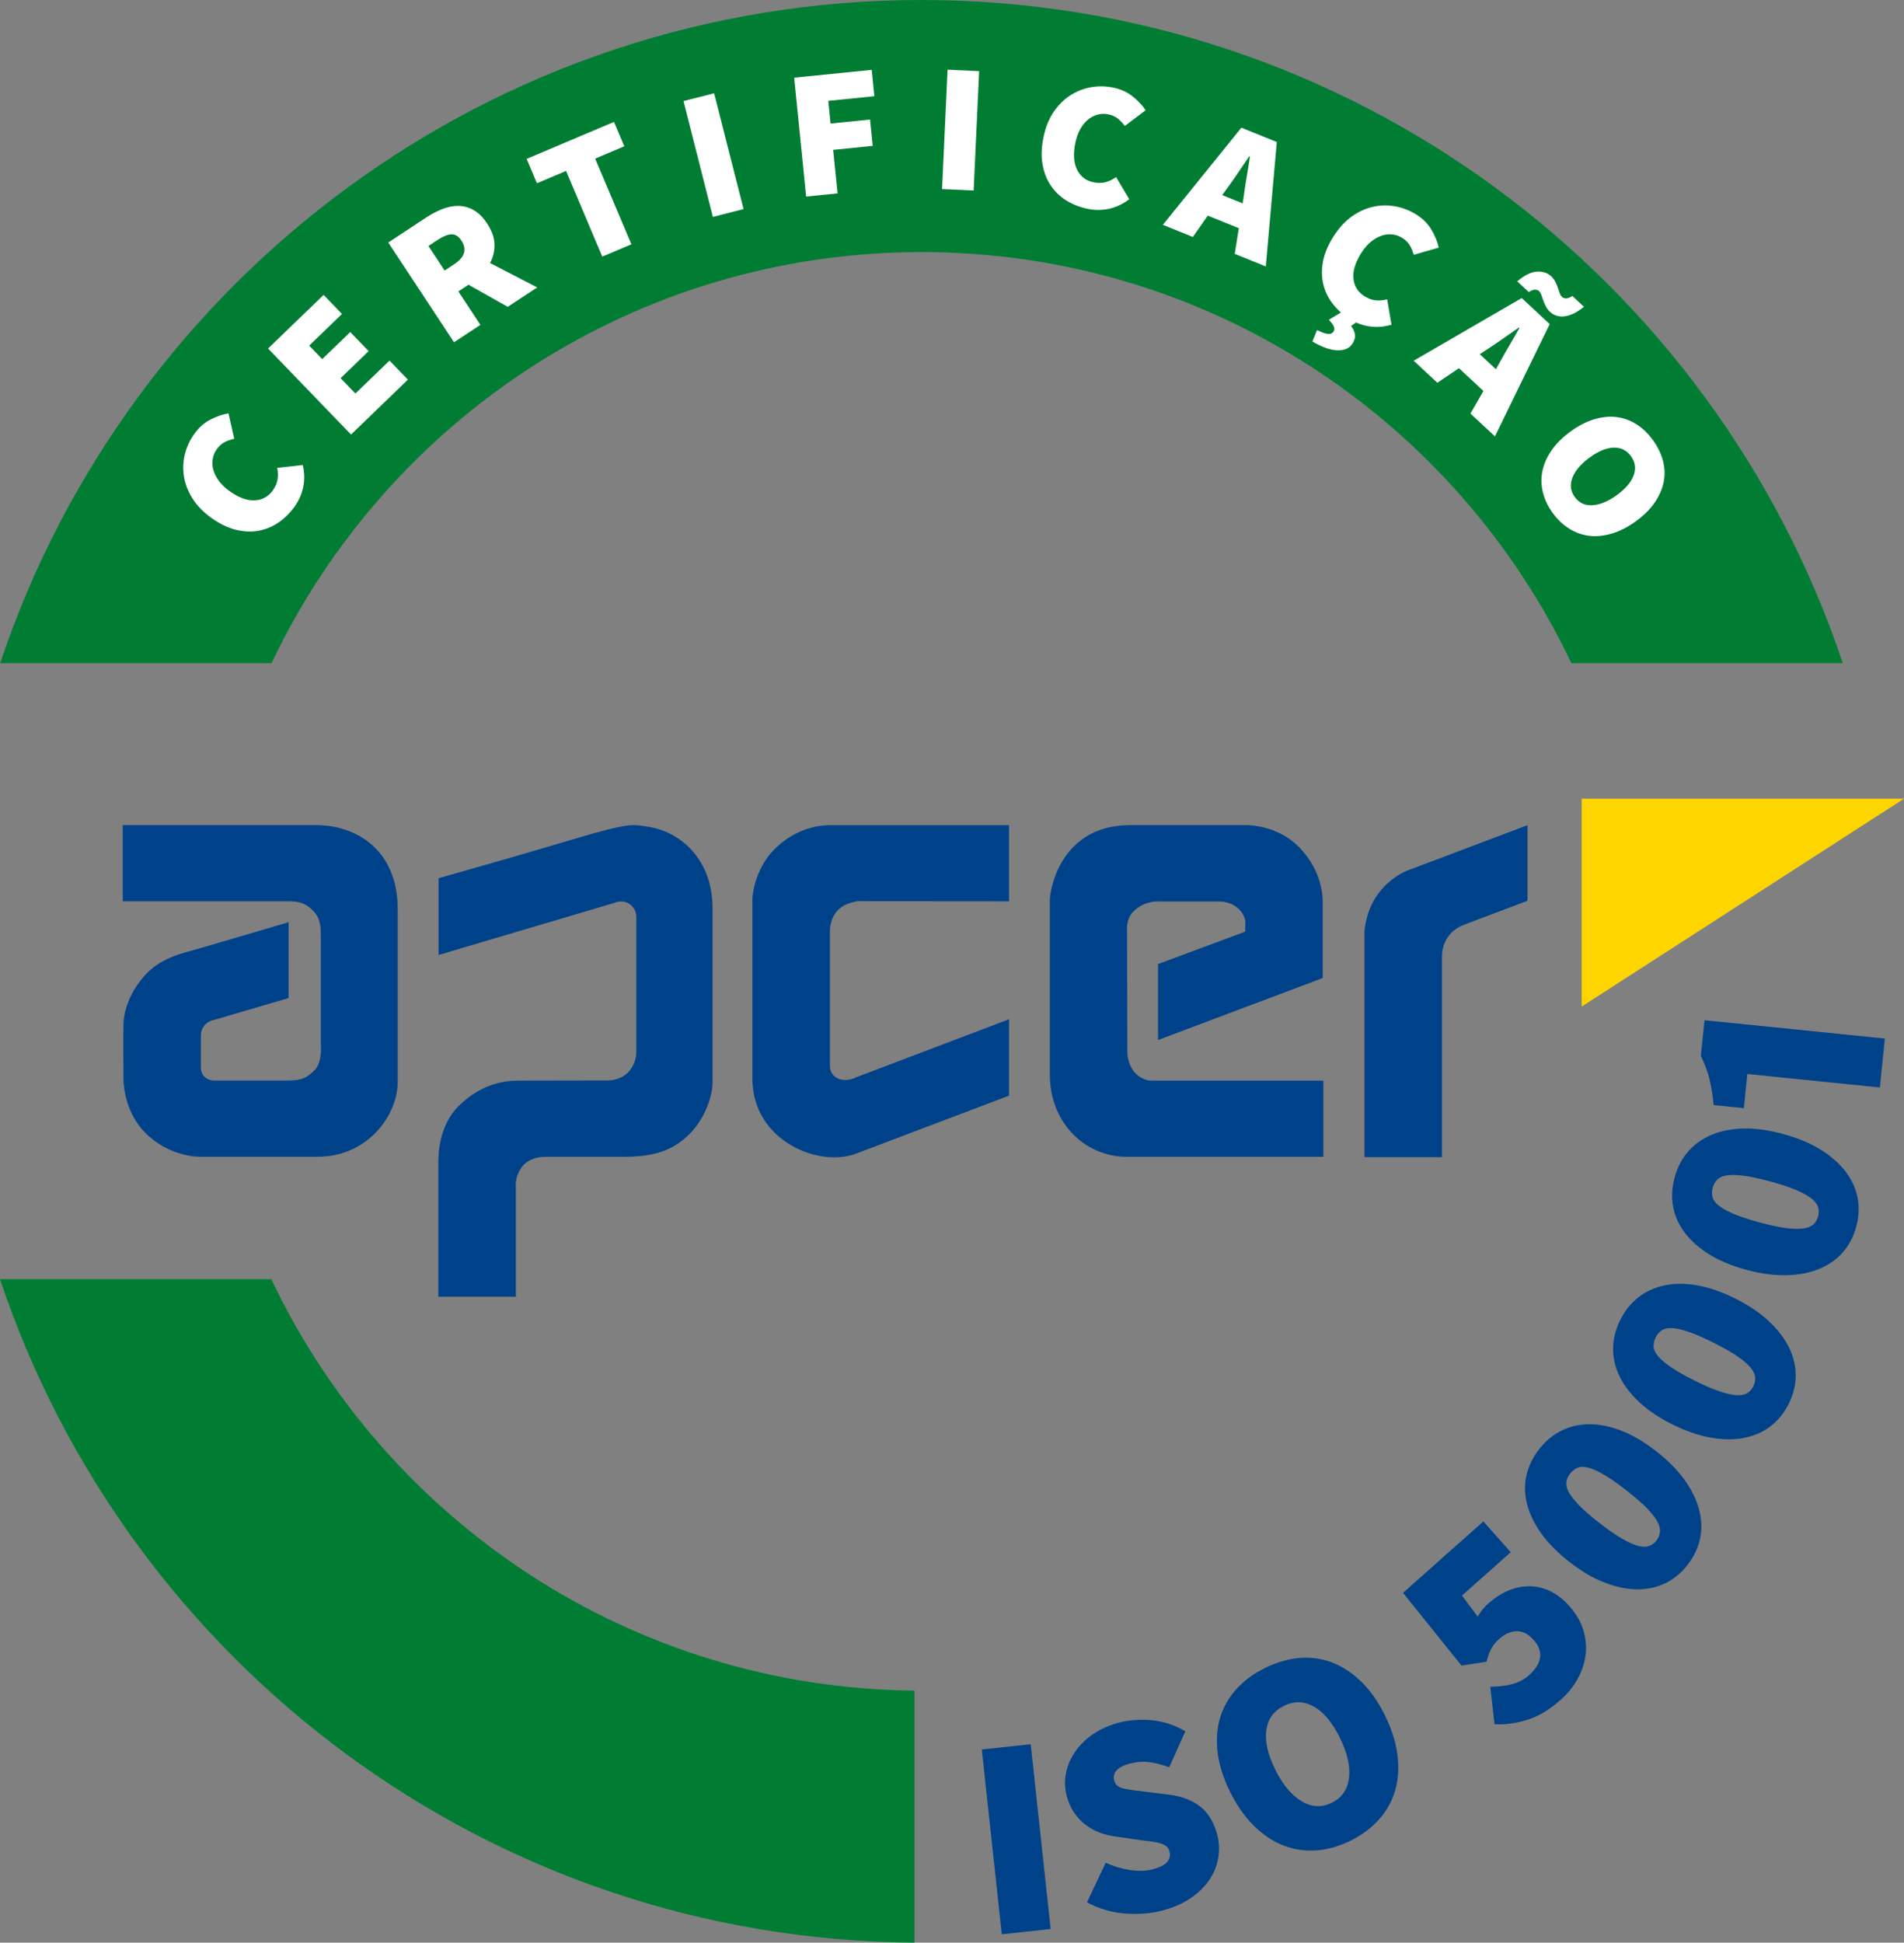
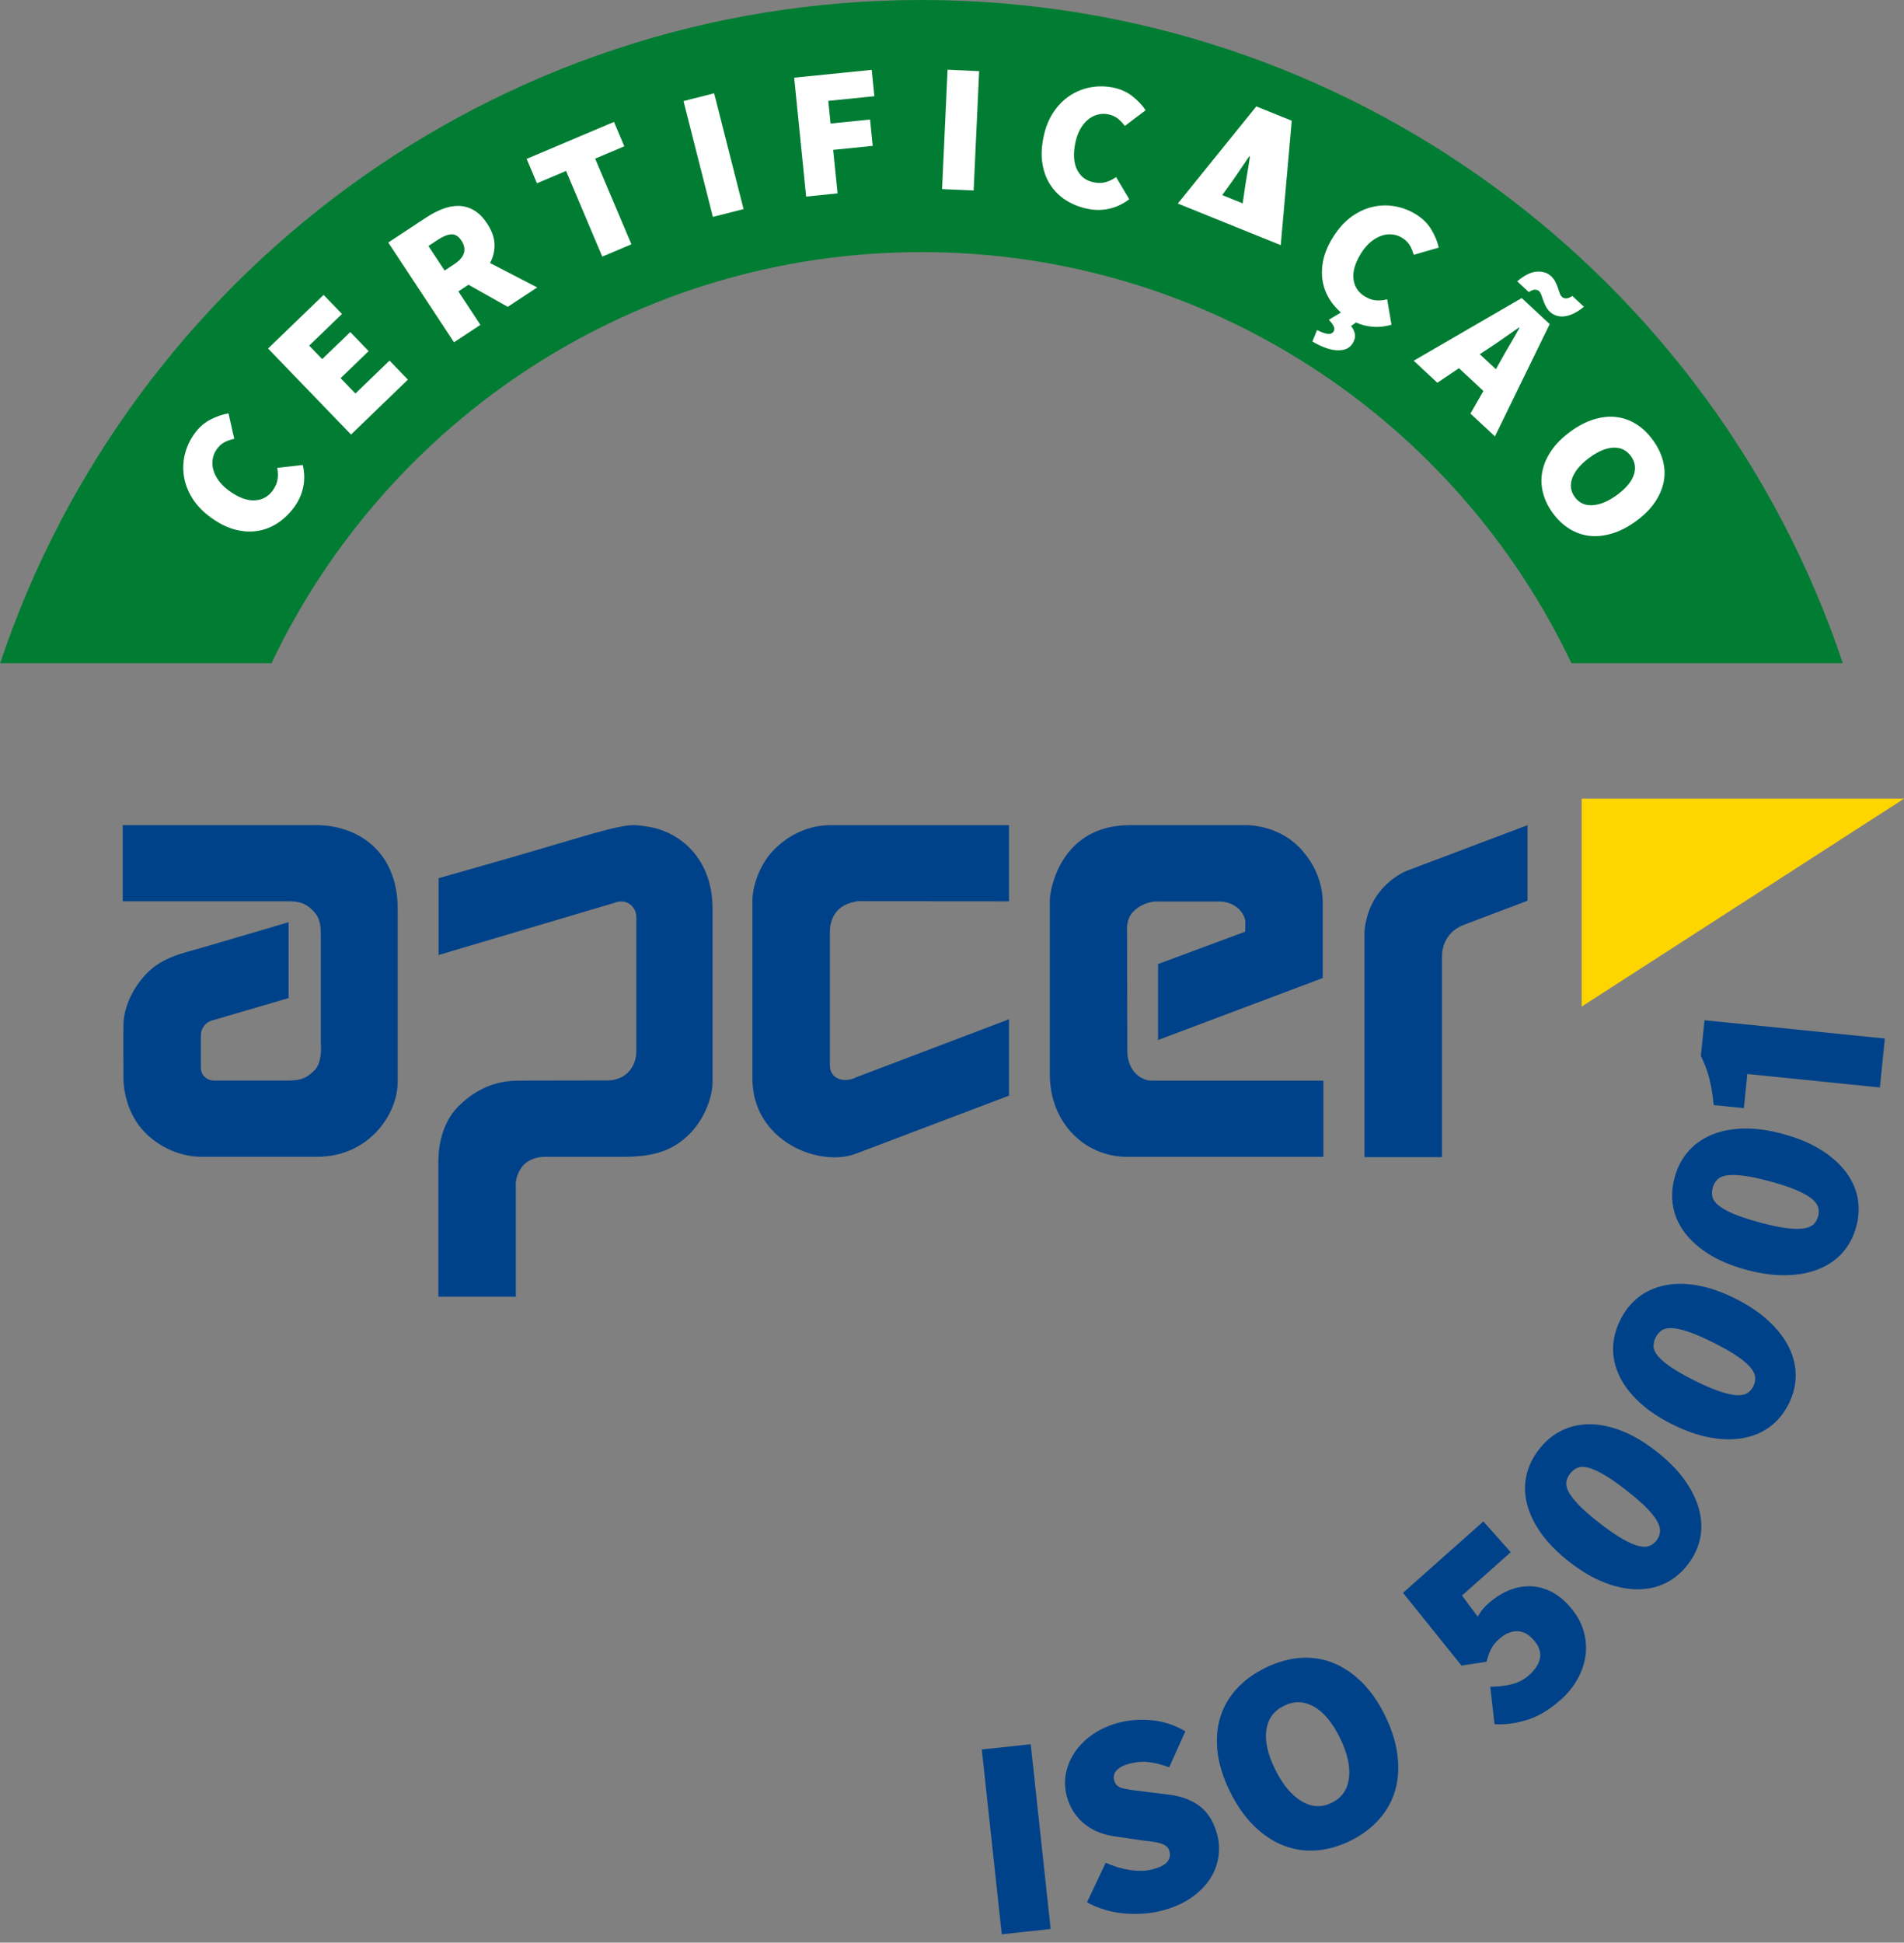
<svg xmlns="http://www.w3.org/2000/svg" version="1.1" id="Layer_1" x="0px" y="0px" width="93.224px" height="95.109px" viewBox="0 0 93.224 95.109" enable-background="new 0 0 93.224 95.109" xml:space="preserve">
  <rect x="0" y="0" width="93.224" height="95.109" fill="#808080" stroke="none" />
  <g>
-     <path fill="#007D32" d="M13.285,62.627H0c6.27,18.775,23.925,32.332,44.772,32.481V82.768   C30.864,82.635,18.887,74.437,13.285,62.627" />
    <path fill="#007D32" d="M45.116,12.343c14.048,0,26.172,8.226,31.822,20.124h13.288C83.918,13.6,66.105,0,45.116,0   C24.128,0,6.315,13.6,0.008,32.467h13.286C18.946,20.569,31.07,12.343,45.116,12.343" />
  </g>
  <g>
    <g>
      <path fill="#FFFFFF" d="M10.347,25.354c-0.399-0.287-0.708-0.605-0.926-0.955c-0.219-0.349-0.356-0.707-0.414-1.074    s-0.042-0.73,0.047-1.091c0.09-0.361,0.245-0.695,0.466-1.001c0.217-0.302,0.476-0.531,0.777-0.688    c0.301-0.157,0.598-0.259,0.891-0.307l0.281,1.244c-0.187,0.043-0.348,0.101-0.484,0.172c-0.137,0.072-0.262,0.186-0.373,0.342    c-0.102,0.141-0.167,0.299-0.197,0.474c-0.029,0.175-0.02,0.352,0.029,0.531c0.048,0.179,0.138,0.358,0.268,0.536    c0.131,0.179,0.303,0.345,0.518,0.5c0.448,0.322,0.858,0.476,1.232,0.459c0.373-0.016,0.67-0.177,0.891-0.484    c0.134-0.185,0.213-0.37,0.238-0.555c0.026-0.185,0.02-0.369-0.019-0.551l1.254-0.141c0.086,0.373,0.094,0.733,0.021,1.08    s-0.214,0.667-0.424,0.959c-0.225,0.312-0.486,0.57-0.785,0.776c-0.3,0.206-0.626,0.341-0.979,0.405    c-0.354,0.064-0.726,0.048-1.117-0.049C11.15,25.839,10.753,25.645,10.347,25.354z" />
      <path fill="#FFFFFF" d="M13.124,17.063l2.721-2.625l0.899,0.933l-1.606,1.55l0.638,0.661l1.373-1.325l0.9,0.933l-1.373,1.325    l0.725,0.751l1.671-1.612l0.899,0.933l-2.784,2.688L13.124,17.063z" />
      <path fill="#FFFFFF" d="M24.86,15.023l-1.922-1.083l-0.495,0.327l1.079,1.638l-1.292,0.852l-3.22-4.884l1.849-1.219    c0.26-0.171,0.525-0.311,0.797-0.417c0.271-0.107,0.535-0.159,0.792-0.156s0.505,0.071,0.744,0.205    c0.239,0.134,0.459,0.353,0.66,0.659c0.231,0.351,0.352,0.688,0.361,1.013c0.009,0.325-0.064,0.631-0.219,0.92l2.308,1.195    L24.86,15.023z M21.769,13.245l0.466-0.307c0.521-0.343,0.64-0.73,0.355-1.162c-0.139-0.21-0.301-0.312-0.486-0.304    s-0.406,0.095-0.662,0.264l-0.466,0.307L21.769,13.245z" />
      <path fill="#FFFFFF" d="M27.716,8.369L26.29,8.972l-0.505-1.194l4.277-1.809l0.505,1.194l-1.426,0.603l1.774,4.194l-1.426,0.603    L27.716,8.369z" />
      <path fill="#FFFFFF" d="M33.466,4.948l1.5-0.381l1.44,5.67l-1.501,0.381L33.466,4.948z" />
      <path fill="#FFFFFF" d="M38.885,3.803l3.797-0.383l0.13,1.29l-2.257,0.228l0.111,1.11L42.6,5.852l0.13,1.29l-1.935,0.195    l0.215,2.131l-1.54,0.155L38.885,3.803z" />
      <path fill="#FFFFFF" d="M46.395,3.413l1.546,0.071l-0.269,5.844l-1.546-0.071L46.395,3.413z" />
      <path fill="#FFFFFF" d="M51.087,6.74c0.097-0.482,0.26-0.895,0.487-1.238c0.229-0.342,0.498-0.616,0.808-0.819    c0.311-0.204,0.648-0.339,1.014-0.407c0.366-0.067,0.733-0.063,1.104,0.011c0.364,0.074,0.681,0.215,0.947,0.425    c0.267,0.21,0.482,0.438,0.646,0.686l-1.018,0.768c-0.116-0.152-0.235-0.275-0.356-0.37c-0.122-0.095-0.277-0.162-0.465-0.199    c-0.171-0.035-0.342-0.029-0.513,0.016c-0.172,0.045-0.329,0.126-0.472,0.245c-0.144,0.118-0.27,0.273-0.379,0.465    c-0.108,0.192-0.189,0.418-0.241,0.677c-0.109,0.541-0.079,0.979,0.089,1.313c0.168,0.333,0.438,0.538,0.809,0.612    c0.224,0.045,0.425,0.042,0.604-0.011s0.344-0.134,0.494-0.245l0.645,1.084c-0.304,0.232-0.628,0.387-0.975,0.465    c-0.346,0.077-0.695,0.08-1.048,0.009c-0.377-0.076-0.721-0.208-1.031-0.396c-0.312-0.188-0.568-0.43-0.772-0.725    s-0.342-0.641-0.415-1.039C50.975,7.671,50.988,7.228,51.087,6.74z" />
-       <path fill="#FFFFFF" d="M60.655,11.172l-1.519-0.614l-0.732,1.043l-1.468-0.593l3.844-4.756l1.735,0.702l-0.539,6.091l-1.52-0.614    L60.655,11.172z M60.845,9.957l0.06-0.413c0.039-0.289,0.087-0.599,0.144-0.932c0.058-0.333,0.107-0.649,0.15-0.949L61.166,7.65    c-0.174,0.254-0.354,0.519-0.54,0.796S60.26,8.98,60.088,9.214l-0.244,0.338L60.845,9.957z" />
+       <path fill="#FFFFFF" d="M60.655,11.172l-1.519-0.614l-1.468-0.593l3.844-4.756l1.735,0.702l-0.539,6.091l-1.52-0.614    L60.655,11.172z M60.845,9.957l0.06-0.413c0.039-0.289,0.087-0.599,0.144-0.932c0.058-0.333,0.107-0.649,0.15-0.949L61.166,7.65    c-0.174,0.254-0.354,0.519-0.54,0.796S60.26,8.98,60.088,9.214l-0.244,0.338L60.845,9.957z" />
      <path fill="#FFFFFF" d="M65.756,15.24l0.744,0.473l-0.35,0.247c0.103,0.129,0.167,0.264,0.191,0.404s-0.015,0.291-0.117,0.453    c-0.087,0.137-0.201,0.229-0.343,0.278s-0.3,0.065-0.475,0.05s-0.361-0.061-0.559-0.136c-0.197-0.076-0.394-0.172-0.589-0.29    l0.228-0.559c0.187,0.097,0.353,0.158,0.497,0.183s0.249-0.014,0.313-0.115c0.035-0.056,0.042-0.126,0.021-0.21    c-0.021-0.084-0.105-0.206-0.254-0.364L65.756,15.24z M65.291,11.575c0.265-0.415,0.564-0.742,0.9-0.979s0.686-0.396,1.049-0.475    c0.362-0.079,0.727-0.084,1.092-0.015s0.707,0.204,1.026,0.407c0.313,0.2,0.558,0.445,0.731,0.737    c0.173,0.292,0.292,0.583,0.356,0.873l-1.226,0.351c-0.054-0.184-0.12-0.342-0.2-0.474c-0.079-0.132-0.2-0.25-0.362-0.353    c-0.146-0.094-0.308-0.15-0.483-0.169c-0.177-0.02-0.353,0-0.528,0.059c-0.176,0.059-0.35,0.158-0.521,0.298    s-0.327,0.322-0.469,0.544c-0.296,0.466-0.426,0.885-0.389,1.257s0.216,0.659,0.534,0.862c0.192,0.122,0.382,0.191,0.567,0.206    c0.187,0.015,0.369-0.002,0.55-0.051l0.212,1.244c-0.367,0.107-0.727,0.135-1.077,0.083s-0.678-0.175-0.981-0.368    c-0.324-0.206-0.598-0.453-0.82-0.74c-0.223-0.288-0.376-0.605-0.46-0.954c-0.084-0.348-0.089-0.721-0.015-1.118    C64.853,12.404,65.024,11.996,65.291,11.575z" />
      <path fill="#FFFFFF" d="M72.632,19.143l-1.199-1.116l-1.057,0.713l-1.159-1.08l5.29-3.068l1.37,1.276l-2.682,5.496l-1.199-1.116    L72.632,19.143z M73.243,18.077l0.203-0.364c0.14-0.255,0.296-0.528,0.468-0.819s0.332-0.568,0.479-0.833l-0.026-0.024    c-0.253,0.175-0.516,0.358-0.789,0.55s-0.532,0.367-0.777,0.525l-0.349,0.229L73.243,18.077z M75.893,15.269    c-0.088-0.082-0.157-0.172-0.207-0.272c-0.051-0.1-0.092-0.198-0.125-0.295c-0.033-0.096-0.064-0.185-0.093-0.264    s-0.064-0.14-0.108-0.181c-0.053-0.049-0.119-0.074-0.2-0.076c-0.08-0.001-0.183,0.039-0.308,0.119l-0.566-0.527    c0.351-0.297,0.669-0.455,0.957-0.474c0.288-0.019,0.522,0.056,0.702,0.223c0.088,0.082,0.157,0.173,0.207,0.273    c0.051,0.1,0.093,0.198,0.126,0.295c0.033,0.096,0.062,0.183,0.089,0.261c0.025,0.078,0.063,0.139,0.111,0.184    c0.053,0.049,0.119,0.074,0.2,0.076c0.081,0.001,0.184-0.039,0.308-0.12l0.566,0.527c-0.177,0.146-0.346,0.258-0.507,0.333    s-0.312,0.122-0.453,0.137c-0.143,0.016-0.272,0.003-0.391-0.037C76.084,15.412,75.981,15.351,75.893,15.269z" />
      <path fill="#FFFFFF" d="M76.027,25.117c-0.24-0.33-0.402-0.67-0.486-1.021c-0.084-0.351-0.091-0.698-0.019-1.043    c0.071-0.345,0.223-0.684,0.453-1.014c0.23-0.331,0.54-0.637,0.928-0.919c0.389-0.282,0.773-0.48,1.154-0.594    s0.744-0.15,1.09-0.108c0.346,0.042,0.67,0.158,0.972,0.35c0.303,0.191,0.574,0.452,0.814,0.782    c0.236,0.325,0.399,0.663,0.49,1.012c0.091,0.35,0.102,0.696,0.032,1.04c-0.069,0.343-0.215,0.678-0.438,1.003    c-0.224,0.325-0.529,0.629-0.917,0.912c-0.389,0.282-0.775,0.482-1.161,0.599c-0.386,0.118-0.754,0.157-1.104,0.119    c-0.351-0.038-0.681-0.152-0.989-0.343C76.536,25.7,76.263,25.442,76.027,25.117z M77.104,24.334    c0.208,0.286,0.496,0.42,0.864,0.401c0.368-0.02,0.769-0.186,1.2-0.5s0.706-0.638,0.823-0.972c0.117-0.333,0.072-0.644-0.136-0.93    c-0.209-0.287-0.489-0.425-0.843-0.417c-0.354,0.009-0.747,0.17-1.179,0.484c-0.432,0.314-0.714,0.644-0.845,0.988    C76.858,23.732,76.896,24.047,77.104,24.334z" />
    </g>
  </g>
  <path fill="#004289" d="M66.807,45.575v11.079h3.796v-9.822c-0.002-0.368,0.13-1.226,1.136-1.579l3.05-1.153v-3.7l-5.913,2.233  c-0.075,0.035-0.884,0.357-1.474,1.233C66.889,44.628,66.832,45.413,66.807,45.575" />
  <path fill="#004289" d="M49.404,53.641v-3.74l-7.475,2.837c-0.563,0.292-1.295,0.118-1.295-0.585v-6.544  c0-0.266,0.069-0.671,0.328-0.981c0.283-0.336,0.675-0.438,1.01-0.506l7.432,0.006v-3.728H40.63c-0.951,0-1.991,0.416-2.783,1.251  c-0.701,0.744-1.008,1.809-1.008,2.447v8.703c0,3.101,3.334,4.394,5.126,3.659L49.404,53.641z" />
  <path fill="#004289" d="M56.271,52.901c-0.654-0.113-1.074-0.695-1.074-1.449l-0.015-5.884c0,0-0.058-0.57,0.301-0.932  c0.513-0.521,1.175-0.509,1.183-0.501h3.071c0.093,0,0.181,0.009,0.27,0.037c0.461,0.09,0.859,0.417,0.966,0.897v0.083v0.459  L56.7,47.198v3.719l8.064-3.034v-3.659c0-0.124,0.062-1.53-1.19-2.781c-1.017-1.018-2.396-1.045-2.509-1.045h-5.744  c-3.408,0-3.919,3.188-3.919,3.674v8.525c0,2.408,1.748,4.039,3.775,4.039h9.62v-3.729h-7.964L56.271,52.901z" />
  <path fill="#004289" d="M21.473,42.995v3.76l8.593-2.547c0.615-0.254,1.089,0.198,1.089,0.677v6.636c0,0.266-0.104,0.68-0.403,0.98  c-0.449,0.45-1.077,0.395-1.077,0.395l-3.793,0.006c-0.441,0.043-1.824-0.228-3.296,1.125c-0.954,0.844-1.123,2.109-1.123,2.828  v6.629h3.794V58.08c-0.036-0.437,0.188-0.852,0.392-1.058c0.171-0.171,0.512-0.387,1.033-0.387h3.816  c1.276,0,2.382-0.184,3.329-1.184c0.72-0.76,1.062-1.824,1.062-2.463v-8.511c0-2.452-1.619-3.798-3.241-4.015  c-0.685-0.092-0.769-0.21-3.551,0.618C24.905,42.032,21.473,42.995,21.473,42.995" />
  <path fill="#004289" d="M15.708,45.768v5.289c0,0,0.097,0.935-0.3,1.333c-0.387,0.387-0.651,0.511-1.306,0.511h-3.566  c-0.247,0.025-0.717-0.132-0.703-0.672v-1.402c0-0.268,0.014-0.391,0.15-0.584c0.177-0.255,0.425-0.287,0.704-0.369l3.445-1.011  v-3.714l-4.3,1.264c-0.773,0.229-1.864,0.424-2.657,1.252c-0.747,0.778-1.131,1.757-1.131,2.527c-0.013,0,0,2.615,0,2.615  c0,0.514,0.166,1.73,1.043,2.627c0.94,0.959,2.09,1.199,2.723,1.199h5.742c2.429,0,3.92-2.004,3.92-3.673V44.5  c0-2.85-1.986-4.104-4.001-4.104H6.009v3.729h7.964c0.513,0,0.853,0.018,1.23,0.342C15.613,44.825,15.708,45.15,15.708,45.768" />
  <polygon fill="#FFD500" points="77.441,39.103 77.441,49.281 93.224,39.103 " />
  <g>
    <path fill="#004289" d="M48.071,85.652l2.395-0.258l0.977,9.047L49.048,94.7L48.071,85.652z" />
    <path fill="#004289" d="M54.136,91.197c0.382,0.172,0.776,0.291,1.183,0.354c0.406,0.064,0.772,0.055,1.099-0.029   c0.353-0.09,0.594-0.21,0.724-0.359c0.131-0.149,0.171-0.323,0.119-0.522c-0.027-0.108-0.078-0.191-0.15-0.25   c-0.073-0.059-0.17-0.106-0.29-0.143s-0.26-0.066-0.42-0.087c-0.159-0.022-0.344-0.044-0.552-0.068l-1.217-0.18   c-0.258-0.03-0.515-0.092-0.771-0.186c-0.255-0.093-0.49-0.221-0.705-0.383c-0.215-0.162-0.403-0.361-0.565-0.599   c-0.162-0.238-0.284-0.515-0.365-0.832c-0.097-0.379-0.106-0.755-0.028-1.127c0.078-0.372,0.229-0.719,0.455-1.042   c0.226-0.323,0.521-0.608,0.886-0.856c0.365-0.248,0.788-0.433,1.267-0.556c0.507-0.129,1.044-0.166,1.612-0.11   c0.568,0.057,1.108,0.236,1.62,0.539l-0.791,1.764c-0.352-0.131-0.68-0.216-0.982-0.254c-0.304-0.038-0.618-0.015-0.944,0.069   c-0.289,0.074-0.502,0.182-0.64,0.323c-0.137,0.141-0.18,0.311-0.129,0.51c0.054,0.208,0.21,0.339,0.469,0.393   c0.26,0.054,0.613,0.105,1.06,0.155l1.179,0.146c0.607,0.076,1.109,0.27,1.508,0.582c0.398,0.312,0.676,0.776,0.834,1.391   c0.095,0.371,0.109,0.748,0.044,1.13c-0.065,0.383-0.213,0.741-0.44,1.074s-0.534,0.631-0.92,0.894   c-0.386,0.262-0.854,0.464-1.405,0.606c-0.561,0.144-1.163,0.19-1.807,0.138c-0.645-0.051-1.263-0.232-1.853-0.544L54.136,91.197z" />
    <path fill="#004289" d="M66.129,90.115c-0.569,0.282-1.133,0.441-1.692,0.479c-0.56,0.038-1.095-0.044-1.605-0.244   s-0.989-0.521-1.437-0.96c-0.446-0.44-0.836-0.995-1.167-1.664c-0.331-0.669-0.534-1.311-0.609-1.924   c-0.074-0.614-0.035-1.18,0.12-1.7c0.154-0.519,0.418-0.985,0.791-1.399c0.373-0.414,0.844-0.761,1.413-1.043   c0.56-0.277,1.12-0.44,1.68-0.488c0.56-0.048,1.093,0.026,1.602,0.222c0.509,0.196,0.983,0.508,1.424,0.936   s0.827,0.976,1.158,1.645c0.331,0.669,0.536,1.315,0.615,1.937s0.043,1.197-0.106,1.725c-0.15,0.527-0.412,1.003-0.785,1.427   C67.155,89.487,66.688,89.838,66.129,90.115z M65.209,88.258c0.494-0.244,0.773-0.651,0.841-1.221   c0.067-0.569-0.084-1.227-0.452-1.971c-0.369-0.745-0.794-1.25-1.274-1.517c-0.481-0.267-0.969-0.278-1.462-0.034   c-0.494,0.245-0.78,0.639-0.859,1.183s0.065,1.189,0.434,1.933c0.369,0.745,0.8,1.263,1.293,1.555   C64.222,88.479,64.716,88.502,65.209,88.258z" />
    <path fill="#004289" d="M72.966,82.577c0.363,0.002,0.709-0.037,1.038-0.117c0.329-0.08,0.615-0.228,0.859-0.445   c0.313-0.279,0.494-0.564,0.541-0.855s-0.06-0.584-0.32-0.877c-0.254-0.286-0.528-0.426-0.823-0.42   c-0.294,0.006-0.574,0.127-0.839,0.362c-0.091,0.081-0.167,0.157-0.227,0.229c-0.061,0.073-0.115,0.149-0.163,0.229   c-0.047,0.08-0.091,0.175-0.131,0.285c-0.039,0.11-0.08,0.24-0.122,0.39l-1.221,0.186l-2.864-3.561l3.935-3.497l1.34,1.507   l-2.386,2.121l0.771,1.037c0.081-0.147,0.163-0.27,0.245-0.368c0.081-0.098,0.178-0.196,0.29-0.295   c0.285-0.254,0.595-0.454,0.928-0.6c0.332-0.146,0.671-0.222,1.015-0.228c0.344-0.006,0.688,0.068,1.033,0.224   c0.345,0.156,0.672,0.408,0.981,0.757c0.329,0.37,0.556,0.761,0.68,1.175s0.16,0.823,0.106,1.226s-0.186,0.792-0.396,1.167   c-0.21,0.375-0.482,0.71-0.817,1.008c-0.545,0.484-1.093,0.812-1.645,0.984c-0.553,0.172-1.086,0.243-1.6,0.213L72.966,82.577z" />
    <path fill="#004289" d="M82.635,76.601c-0.314,0.406-0.684,0.711-1.106,0.914c-0.423,0.204-0.887,0.303-1.39,0.296   c-0.503-0.006-1.032-0.118-1.589-0.337c-0.557-0.218-1.123-0.551-1.699-0.997c-0.575-0.446-1.034-0.908-1.378-1.386   s-0.578-0.958-0.702-1.438c-0.124-0.48-0.137-0.947-0.038-1.402s0.305-0.885,0.619-1.291s0.682-0.712,1.101-0.918   c0.42-0.207,0.875-0.311,1.367-0.313c0.492-0.002,1.013,0.103,1.562,0.315c0.55,0.213,1.112,0.542,1.688,0.988   c0.576,0.446,1.039,0.911,1.39,1.395c0.352,0.484,0.593,0.97,0.725,1.455c0.131,0.485,0.151,0.958,0.061,1.419   C83.151,75.762,82.949,76.195,82.635,76.601z M81.107,75.418c0.091-0.118,0.147-0.251,0.168-0.401   c0.021-0.149-0.019-0.318-0.119-0.509c-0.101-0.19-0.275-0.414-0.524-0.672c-0.249-0.257-0.595-0.558-1.038-0.901   c-0.442-0.343-0.816-0.6-1.12-0.771c-0.305-0.171-0.558-0.278-0.76-0.323c-0.202-0.044-0.369-0.034-0.5,0.029   c-0.132,0.063-0.243,0.154-0.335,0.272c-0.098,0.125-0.158,0.258-0.184,0.398s0.008,0.302,0.102,0.486   c0.093,0.185,0.261,0.403,0.502,0.655c0.242,0.252,0.584,0.549,1.026,0.892c0.443,0.343,0.82,0.603,1.132,0.779   c0.312,0.177,0.572,0.29,0.782,0.34c0.209,0.05,0.382,0.048,0.518-0.006C80.893,75.633,81.01,75.543,81.107,75.418z" />
    <path fill="#004289" d="M87.579,68.729c-0.229,0.459-0.531,0.83-0.907,1.112c-0.375,0.282-0.81,0.47-1.305,0.562   c-0.494,0.092-1.036,0.085-1.625-0.021c-0.588-0.106-1.208-0.321-1.859-0.646c-0.652-0.325-1.192-0.688-1.623-1.091   s-0.753-0.827-0.969-1.273c-0.215-0.446-0.318-0.902-0.311-1.368c0.008-0.466,0.126-0.928,0.355-1.387   c0.229-0.459,0.529-0.831,0.9-1.116c0.371-0.284,0.798-0.475,1.279-0.574c0.482-0.099,1.014-0.097,1.594,0.004   c0.58,0.102,1.196,0.315,1.848,0.64c0.651,0.325,1.196,0.691,1.635,1.097c0.438,0.407,0.771,0.835,0.994,1.286   c0.224,0.451,0.336,0.911,0.336,1.38C87.923,67.806,87.807,68.27,87.579,68.729z M85.849,67.867   c0.067-0.134,0.097-0.275,0.088-0.426c-0.009-0.15-0.081-0.309-0.217-0.476c-0.136-0.167-0.351-0.352-0.646-0.557   c-0.294-0.204-0.692-0.431-1.193-0.681s-0.917-0.429-1.249-0.537c-0.332-0.108-0.602-0.164-0.809-0.168   c-0.206-0.004-0.368,0.038-0.484,0.126c-0.117,0.088-0.209,0.198-0.275,0.332c-0.071,0.142-0.105,0.284-0.103,0.426   c0.002,0.142,0.066,0.294,0.194,0.457c0.127,0.163,0.334,0.344,0.62,0.544c0.286,0.2,0.68,0.425,1.181,0.675   s0.922,0.432,1.263,0.544c0.34,0.112,0.617,0.172,0.832,0.181c0.216,0.008,0.385-0.028,0.508-0.107   C85.682,68.12,85.779,68.009,85.849,67.867z" />
    <path fill="#004289" d="M90.885,60.06c-0.135,0.496-0.358,0.918-0.672,1.269c-0.312,0.35-0.702,0.619-1.169,0.806   c-0.467,0.188-0.999,0.287-1.598,0.298c-0.598,0.012-1.248-0.078-1.95-0.269c-0.703-0.191-1.305-0.441-1.806-0.752   c-0.5-0.31-0.9-0.663-1.199-1.059c-0.298-0.396-0.489-0.822-0.572-1.28c-0.084-0.458-0.059-0.935,0.076-1.43   c0.135-0.496,0.356-0.919,0.665-1.271c0.308-0.351,0.688-0.623,1.143-0.813c0.453-0.191,0.975-0.294,1.563-0.308   c0.589-0.014,1.234,0.074,1.937,0.266c0.703,0.191,1.309,0.443,1.818,0.755s0.919,0.668,1.227,1.066   c0.308,0.398,0.508,0.827,0.601,1.288C91.04,59.086,91.019,59.564,90.885,60.06z M89.02,59.553c0.039-0.144,0.04-0.289,0.002-0.435   c-0.038-0.146-0.14-0.287-0.306-0.424s-0.413-0.277-0.742-0.419c-0.328-0.143-0.763-0.288-1.304-0.435   c-0.54-0.146-0.983-0.241-1.33-0.282s-0.622-0.043-0.825-0.007c-0.203,0.037-0.354,0.109-0.451,0.218   c-0.098,0.109-0.166,0.236-0.205,0.38c-0.041,0.153-0.047,0.299-0.018,0.438c0.03,0.139,0.124,0.275,0.28,0.41   c0.157,0.135,0.396,0.272,0.715,0.412c0.32,0.141,0.75,0.284,1.291,0.431c0.54,0.147,0.988,0.242,1.344,0.286   c0.355,0.044,0.64,0.048,0.853,0.014c0.212-0.034,0.371-0.102,0.476-0.204C88.905,59.833,88.978,59.706,89.02,59.553z" />
    <path fill="#004289" d="M85.554,52.582l-0.17,1.671l-1.477-0.15c-0.051-0.512-0.124-0.951-0.218-1.317   c-0.095-0.366-0.231-0.727-0.411-1.083l0.179-1.755l8.83,0.897l-0.243,2.396L85.554,52.582z" />
  </g>
</svg>